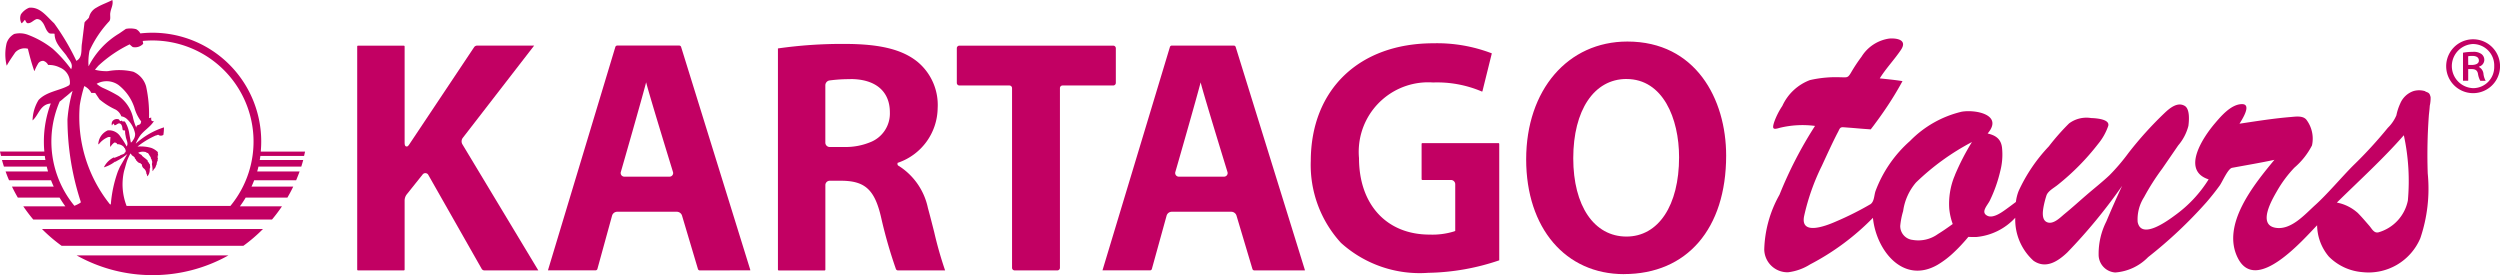
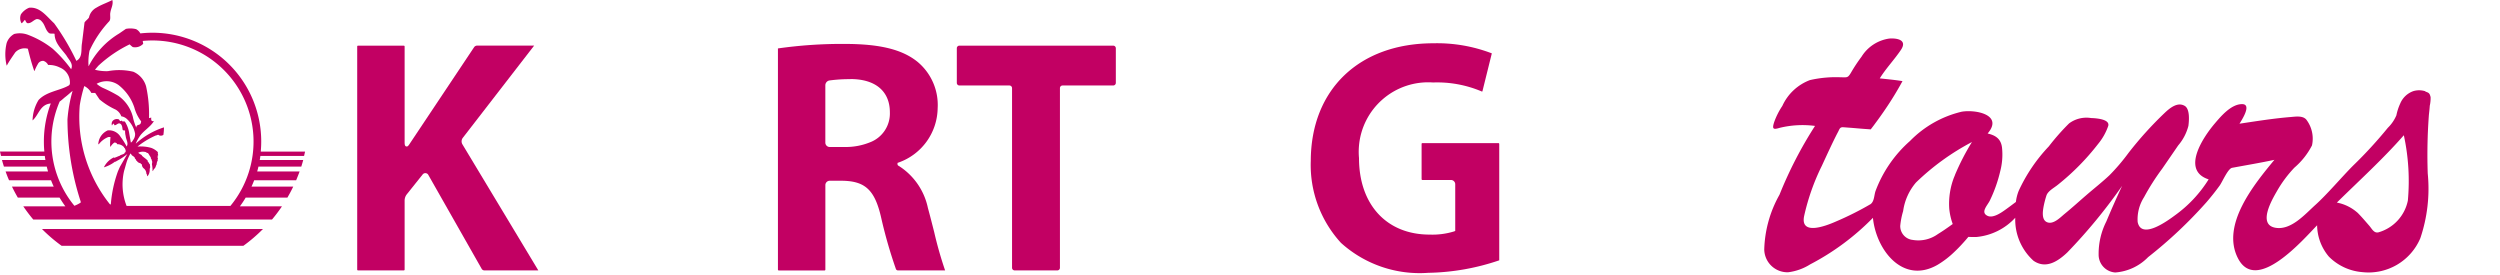
<svg xmlns="http://www.w3.org/2000/svg" width="217.006" height="23.883" viewBox="0 0 217.006 23.883">
  <g id="logo_kartagotours" transform="translate(0 0)">
    <g id="Group_18702" data-name="Group 18702" transform="translate(0 0)">
      <path id="Path_90148" data-name="Path 90148" d="M152.986,17.368c.273.272-.287-.29,0,0M158.844,6.8a1.756,1.756,0,0,0-1.043-.014,1.927,1.927,0,0,0-1.143,1.081,4.568,4.568,0,0,0-.331,1.019,3.332,3.332,0,0,1-.746,1.088,37.453,37.453,0,0,1-3.019,3.285c-.986.992-2.225,2.463-3.262,3.4-.906.814-2.1,2.211-3.457,1.991-1.6-.263-.3-2.463.125-3.2a10.467,10.467,0,0,1,1.509-2.024A6.349,6.349,0,0,0,149,11.5a2.728,2.728,0,0,0-.5-2.249c-.318-.356-.925-.249-1.358-.216-1.485.121-2.963.359-4.435.58.165-.272,1.12-1.7.223-1.7-.945,0-1.826,1.043-2.373,1.688-1.011,1.191-2.94,4.065-.528,4.844a11.025,11.025,0,0,1-2.918,3.117c-.631.468-2.933,2.163-3.244.575a3.579,3.579,0,0,1,.557-2.149,20.011,20.011,0,0,1,1.567-2.46c.465-.673.93-1.351,1.392-2.026a4.22,4.22,0,0,0,.891-1.706c.056-.432.142-1.457-.322-1.731-.637-.374-1.316.211-1.751.622a31.585,31.585,0,0,0-3.126,3.46,17.422,17.422,0,0,1-1.651,1.937c-.637.6-1.348,1.156-2.015,1.733-.628.542-1.241,1.1-1.882,1.623-.377.311-.963.93-1.5.732-.513-.187-.4-.945-.326-1.359a8.1,8.1,0,0,1,.242-.945c.125-.417.678-.688,1.011-.966a20.77,20.77,0,0,0,3.472-3.522,4.978,4.978,0,0,0,.889-1.579c.158-.6-1.117-.666-1.5-.681a2.52,2.52,0,0,0-1.9.468,19.673,19.673,0,0,0-1.757,1.992,14.236,14.236,0,0,0-2.617,3.863,3.855,3.855,0,0,0-.243.963c-.29.216-.578.435-.872.645-.367.264-1.088.783-1.579.565-.655-.3-.018-.906.186-1.325a12.085,12.085,0,0,0,.906-2.555,5.681,5.681,0,0,0,.151-2.08c-.1-.728-.551-1.032-1.245-1.194,1.387-1.618-1.028-2.1-2.255-1.89a9.252,9.252,0,0,0-4.482,2.54,10.828,10.828,0,0,0-3,4.365c-.122.377-.1.865-.415,1.112a26.622,26.622,0,0,1-3.005,1.509c-1.019.453-3.125,1.208-2.768-.485a19.16,19.16,0,0,1,1.531-4.338c.365-.786.987-2.157,1.413-2.954.133-.254.151-.424.462-.4.184.011.367.029.552.041.406.03.809.069,1.218.1.2.014.392.026.6.044.151-.193.3-.388.439-.583.285-.38.554-.762.82-1.153a28.452,28.452,0,0,0,1.5-2.453c-.655-.106-1.312-.168-1.973-.238.546-.882,1.268-1.623,1.842-2.48.545-.814-.239-1.029-1.01-.978a3.4,3.4,0,0,0-2.415,1.577,13.766,13.766,0,0,0-.906,1.369c-.29.491-.337.417-.882.417a10.108,10.108,0,0,0-2.687.242,4.3,4.3,0,0,0-2.4,2.245,6.286,6.286,0,0,0-.714,1.423c-.184.586-.077.648.48.48a8.35,8.35,0,0,1,3.072-.169,35.249,35.249,0,0,0-3.082,5.971,10.225,10.225,0,0,0-1.325,4.753,2.015,2.015,0,0,0,2.051,1.98h.017a4.627,4.627,0,0,0,1.914-.684,21.532,21.532,0,0,0,5.452-4.042c.276,2.8,2.611,5.807,5.614,4.076a7.9,7.9,0,0,0,1.435-1.1q.4-.376.762-.78c.162-.177.322-.359.472-.542.228.011.453.015.688.011a5.234,5.234,0,0,0,3.383-1.672,4.8,4.8,0,0,0,1.589,3.736c1.076.737,2.113.047,2.927-.722a46.682,46.682,0,0,0,4.759-5.781q-.715,1.531-1.369,3.091a6.193,6.193,0,0,0-.669,2.856,1.545,1.545,0,0,0,1.443,1.571,4.427,4.427,0,0,0,2.853-1.333,38.714,38.714,0,0,0,5.072-4.774c.4-.465.783-.945,1.143-1.443.234-.329.715-1.469,1.073-1.535,1.226-.228,2.453-.432,3.673-.693-1.731,2.1-4.679,5.657-3.149,8.572,1.6,3.043,5.629-1.626,6.857-2.892a4.3,4.3,0,0,0,1.017,2.717,4.613,4.613,0,0,0,2.915,1.351,4.881,4.881,0,0,0,5.028-2.946,13.414,13.414,0,0,0,.642-5.629,46.91,46.91,0,0,1,.1-5.067c.029-.267.062-.537.077-.8a3.02,3.02,0,0,0,.072-.755c-.083-.3-.11-.365-.453-.475M118.02,14.05c.074-.184.128-.322-.023.054s-.1.252-.029.066a6.355,6.355,0,0,0-.453,2.842,5.506,5.506,0,0,0,.3,1.31c-.417.3-.842.6-1.285.871a2.9,2.9,0,0,1-2.193.509,1.208,1.208,0,0,1-1.078-1.217,6.514,6.514,0,0,1,.252-1.285,4.836,4.836,0,0,1,1.117-2.483,21.088,21.088,0,0,1,4.856-3.512,20.778,20.778,0,0,0-1.469,2.845m39.308,2.234a3.622,3.622,0,0,1-2.566,2.764c-.382.077-.546-.3-.783-.575-.326-.373-.645-.755-.995-1.106a3.768,3.768,0,0,0-1.82-.906c1.955-1.923,4.006-3.783,5.814-5.845a18.811,18.811,0,0,1,.349,5.676" transform="translate(51.686 1.123)" fill="#c20063" />
-       <path id="Path_90149" data-name="Path 90149" d="M143.019,2.259a2.338,2.338,0,1,1-.021,0h.021Zm-.03.411a1.917,1.917,0,0,0,.03,3.831,1.832,1.832,0,0,0,1.822-1.843c0-.021,0-.044,0-.065a1.857,1.857,0,0,0-1.792-1.922l-.045,0Zm-.406,3.186h-.453V3.424a4.683,4.683,0,0,1,.847-.072,1.133,1.133,0,0,1,.755.187.635.635,0,0,1,.248.527.621.621,0,0,1-.465.568v.029a.756.756,0,0,1,.392.6,1.625,1.625,0,0,0,.19.6h-.465a1.843,1.843,0,0,1-.205-.626c-.059-.278-.219-.392-.552-.392h-.293V5.858Zm0-1.369h.3c.32,0,.626-.1.626-.377,0-.234-.158-.408-.58-.408a1.833,1.833,0,0,0-.352.029Z" transform="translate(71.664 1.151)" fill="#c20063" />
      <path id="Path_90150" data-name="Path 90150" d="M26.393,13.54l.088-.38H22.634c.026-.29.041-.583.041-.875A9.44,9.44,0,0,0,12.183,2.9a.909.909,0,0,0-.37-.37,2.041,2.041,0,0,0-.886-.023l-.59.406A7.043,7.043,0,0,0,7.7,5.737H7.686A5,5,0,0,1,7.771,4.4a9.523,9.523,0,0,1,1.66-2.5c.237-.2.085-.539.151-.827C9.633.725,9.852.4,9.751,0c-.439.237-.927.388-1.369.658a1.26,1.26,0,0,0-.658.86c-.1.168-.288.27-.388.439l-.219,1.79c-.1.542.085,1.233-.488,1.535A20.568,20.568,0,0,0,4.7,2.024C4.044,1.42,3.47.574,2.525.673a1.587,1.587,0,0,0-.709.572.893.893,0,0,0,.051.776c.136-.066.2-.22.3-.3.066.1.085.22.2.288.337.051.521-.27.827-.355a.532.532,0,0,1,.439.219c.288.3.288.691.6.978.136.118.355.033.506.085,0,.794.59,1.3,1.029,1.89.2.355.626.709.406,1.182a11.479,11.479,0,0,0-1.6-1.775A7.957,7.957,0,0,0,2.5,3.049a2.014,2.014,0,0,0-1.266-.1,1.4,1.4,0,0,0-.658.794,4.177,4.177,0,0,0,0,1.941H.595c.2-.373.472-.755.726-1.131a1.107,1.107,0,0,1,1.1-.322c.151.626.322,1.266.539,1.89l.033.051a3.573,3.573,0,0,1,.288-.6.5.5,0,0,1,.491-.288.708.708,0,0,1,.406.355,2.1,2.1,0,0,1,1.011.22,1.4,1.4,0,0,1,.878,1.208c0,.118.033.27-.1.355-.794.453-1.926.516-2.619,1.259a3.537,3.537,0,0,0-.521,1.772c.554-.483.637-1.389,1.582-1.472a9.369,9.369,0,0,0-.6,3.3c0,.293.012.586.041.875H0c.029.125.056.252.088.38h3.8c.015.118.033.237.054.352H.172c.051.193.109.382.168.571H4.059c.033.151.072.285.11.424H.485c.092.26.19.513.3.762H4.429c.072.187.151.373.234.554H1.04q.235.489.509.955H5.171q.231.385.5.755H2.021a13.94,13.94,0,0,0,.868,1.147H23.611a13.576,13.576,0,0,0,.865-1.147H20.824a8.494,8.494,0,0,0,.5-.755h3.623c.18-.311.352-.629.506-.955H21.831c.083-.183.162-.367.234-.554h3.642c.106-.252.205-.506.3-.762H22.325c.041-.142.077-.282.11-.424h3.719c.059-.187.116-.38.168-.571H22.548c.02-.118.038-.234.054-.352h3.8ZM8.249,6.044l.288-.337a11.1,11.1,0,0,1,2.717-1.857,2,2,0,0,0,.27.235A.959.959,0,0,0,12.43,3.8c-.012-.088-.029-.168-.044-.246.281-.027.563-.041.845-.041A8.776,8.776,0,0,1,20,17.876H10.989a5.162,5.162,0,0,1-.216-3.046c.107-.347.18-.663.275-.927a5.32,5.32,0,0,1,.278-.586,1.358,1.358,0,0,1,.131.175.705.705,0,0,1,.27.237c0,.018-.033.033-.051.033.1.018.136.118.169.2l.051.015c.051.136.22.169.34.219-.018.069.066.051.082.069a.432.432,0,0,0,.187.373.605.605,0,0,1,.2.439c.069.069.051.151.085.22h.015a.851.851,0,0,0,.186-.642c.085-.118.018-.288.018-.4-.085-.051-.085-.151-.169-.22,0,0-.048-.051,0-.066-.169-.2-.355-.288-.539-.472l.015-.033a1.773,1.773,0,0,1-.322-.2.855.855,0,0,1,.539-.085.36.36,0,0,1,.2.066l-.018.018.118.018a.793.793,0,0,1,.136.2,1.078,1.078,0,0,1,.151.27.071.071,0,0,1-.051.015c.1.036.1.118.118.2.051.066.015.186,0,.288a2.456,2.456,0,0,1,.051.6c.1-.048.1-.237.219-.237l-.015-.018c.085-.1.085-.237.169-.355-.033-.085.033-.169.051-.27.066-.015-.015-.184.066-.237-.085-.033-.033-.151-.033-.237,0-.048.051-.033.085-.033l-.066-.033c.018-.066-.051-.151,0-.219a1.618,1.618,0,0,0-.572-.373,3.3,3.3,0,0,0-1.208-.118,7.092,7.092,0,0,1,1.586-.963c.1,0,.2-.118.288-.015a.417.417,0,0,0,.373-.033,4.175,4.175,0,0,0,.051-.658,6.621,6.621,0,0,0-2.447,1.417,2.822,2.822,0,0,1,.288-.557c.322-.542.963-.86,1.285-1.4h-.136c-.136-.051-.085-.219-.1-.322-.066.033-.133.085-.186.033a11.328,11.328,0,0,0-.252-2.717,1.96,1.96,0,0,0-1.114-1.282,5.306,5.306,0,0,0-2.2-.051,3.959,3.959,0,0,1-1.114-.118V6.042Zm3.28,4.089a3.209,3.209,0,0,0-1.25-1.811,11.867,11.867,0,0,0-1.351-.693,2.412,2.412,0,0,1-.539-.355,1.781,1.781,0,0,1,1.89.1,4.123,4.123,0,0,1,1.384,1.962,3.462,3.462,0,0,0,.59,1.2c-.018.1-.033.22-.136.27s-.237.051-.27.169l-.018.1a4.624,4.624,0,0,1-.3-.945Zm-3.6-2.062a2.5,2.5,0,0,1,.337,0l.373.557a6.14,6.14,0,0,0,1.384.878,1.092,1.092,0,0,1,.506.59.908.908,0,0,1,.506.252,2.319,2.319,0,0,1,.691,1.248.828.828,0,0,1-.169.557c-.051.085-.118.2-.2.219l-.136-.776a2.6,2.6,0,0,0-.373-1.029c-.1-.085-.22.048-.254-.085-.066-.018-.118.033-.169.033-.051-.066-.085-.169-.169-.169a.483.483,0,0,0-.491.169.428.428,0,0,0-.051.37c.069-.033.051-.133.136-.151.066.018.051.085.085.136.184.015.3-.237.506-.136.169.118.169.322.2.491,0,.136.151.066.219.118a1.561,1.561,0,0,0,.051.472c.018.288.27.6.085.9a6.116,6.116,0,0,0-.524-.827,1.172,1.172,0,0,0-1.114-.572,1.379,1.379,0,0,0-.827,1.2h.051a1.929,1.929,0,0,1,.743-.59.372.372,0,0,1,.27-.018,4.8,4.8,0,0,0-.033.845c.118-.118.22-.318.406-.388.085.033.186.051.2.151a.779.779,0,0,1,.623.288l-.033.018.066.033c.051.1.136.254.051.373l-.136.015c.033,0,.085-.015.1.018-.066.118-.2.133-.322.184-.018.051-.118,0-.1.066-.169.051-.337.151-.506.187l-.033-.033a1.844,1.844,0,0,0-.86.86,3,3,0,0,0,.96-.491h.066c.033,0,.066-.066.1-.066a4.98,4.98,0,0,0,.906-.6l-.593,1.029c-.085.151-.151.322-.22.472a10.931,10.931,0,0,0-.614,2.827l-.033.066-.066-.051a12.133,12.133,0,0,1-2.6-8.569,11.548,11.548,0,0,1,.392-1.672,1.389,1.389,0,0,1,.614.6ZM6.3,7.894a12.28,12.28,0,0,0-.444,2.472A23.178,23.178,0,0,0,7.005,17.5v.085a2.966,2.966,0,0,1-.548.278A8.77,8.77,0,0,1,5.18,8.814c.18-.118.331-.275.5-.406.293-.228.432-.374.616-.516Z" fill="#c20063" />
-       <path id="Path_90151" data-name="Path 90151" d="M11,16.4a13.439,13.439,0,0,0,6.587-1.715H4.405A13.45,13.45,0,0,0,11,16.4" transform="translate(2.244 7.482)" fill="#c20063" />
      <path id="Path_90152" data-name="Path 90152" d="M4.117,14.626H19.9a13.4,13.4,0,0,0,1.7-1.458H2.411a13.9,13.9,0,0,0,1.706,1.458" transform="translate(1.228 6.708)" fill="#c20063" />
      <path id="Path_90153" data-name="Path 90153" d="M31.563,22.136a.286.286,0,0,1-.208-.121l-4.636-8.159a.294.294,0,0,0-.394-.133.291.291,0,0,0-.109.092l-1.384,1.733a.9.9,0,0,0-.175.5v6.015a.074.074,0,0,1-.074.074H20.615a.075.075,0,0,1-.074-.074V2.7a.074.074,0,0,1,.074-.074h3.968a.076.076,0,0,1,.074.074V11c0,.151,0,.38.18.38.066,0,.124-.018.278-.264L30.7,2.744a.341.341,0,0,1,.229-.121H35.9l-6.2,8.015a.506.506,0,0,0-.032.545l6.595,10.953h-4.7Z" transform="translate(10.465 1.336)" fill="#c20063" />
-       <path id="Path_90154" data-name="Path 90154" d="M44.684,22.138a.172.172,0,0,1-.151-.11l-1.387-4.655a.479.479,0,0,0-.436-.326h-5.2a.466.466,0,0,0-.432.331L35.8,22.024a.168.168,0,0,1-.142.107H31.51l5.854-19.4a.177.177,0,0,1,.151-.11h5.4a.172.172,0,0,1,.151.11L49.08,22.111l-.015.021ZM40.037,5.792c-.29,1.161-2.178,7.737-2.2,7.8a.316.316,0,0,0,.314.409h3.909a.314.314,0,0,0,.319-.309.342.342,0,0,0-.017-.1c-.018-.065-2.047-6.642-2.334-7.8Z" transform="translate(16.053 1.334)" fill="#c20063" />
-       <path id="Path_90155" data-name="Path 90155" d="M76.571,22.137a.179.179,0,0,1-.151-.11l-1.39-4.655a.479.479,0,0,0-.436-.326H69.4a.467.467,0,0,0-.432.331l-1.285,4.648a.168.168,0,0,1-.14.107H63.4l5.857-19.4a.177.177,0,0,1,.151-.11h5.4a.174.174,0,0,1,.151.11l6.014,19.381-.015.021ZM71.925,5.791c-.29,1.161-2.177,7.737-2.2,7.8a.316.316,0,0,0,.314.409h3.908a.314.314,0,0,0,.318-.309.341.341,0,0,0-.017-.1c-.018-.065-2.047-6.642-2.335-7.8Z" transform="translate(32.298 1.335)" fill="#c20063" />
      <path id="Path_90156" data-name="Path 90156" d="M55.141,22.185a.2.2,0,0,1-.162-.113,40.829,40.829,0,0,1-1.263-4.377c-.546-2.46-1.372-3.262-3.395-3.292H49.23a.377.377,0,0,0-.377.377v7.337a.076.076,0,0,1-.075.074H44.81a.076.076,0,0,1-.074-.074V2.917a39.333,39.333,0,0,1,5.792-.391c3.019,0,4.962.469,6.29,1.526A4.866,4.866,0,0,1,58.6,8.11a5.079,5.079,0,0,1-3.386,4.708l-.1.036v.106c0,.1.066.133.151.18a5.7,5.7,0,0,1,2.488,3.623c.2.729.377,1.435.545,2.091a33.255,33.255,0,0,0,.949,3.333Zm-4.119-16.6a12.666,12.666,0,0,0-1.82.113.428.428,0,0,0-.352.414v4.981a.381.381,0,0,0,.377.38h1.384a5.6,5.6,0,0,0,2.113-.406,2.673,2.673,0,0,0,1.728-2.6c0-1.84-1.254-2.892-3.431-2.892Z" transform="translate(22.791 1.287)" fill="#c20063" />
      <path id="Path_90157" data-name="Path 90157" d="M60.043,22.135a.228.228,0,0,1-.226-.226V6.31a.228.228,0,0,0-.226-.226H55.249a.227.227,0,0,1-.226-.226V2.851a.227.227,0,0,1,.226-.226H68.6a.228.228,0,0,1,.226.226V5.858a.228.228,0,0,1-.226.226h-4.4a.227.227,0,0,0-.226.226v15.6a.228.228,0,0,1-.226.226Z" transform="translate(28.031 1.337)" fill="#c20063" />
      <path id="Path_90158" data-name="Path 90158" d="M85.576,22.414A10.185,10.185,0,0,1,78,19.813a10,10,0,0,1-2.619-7.125C75.4,6.5,79.585,2.49,86.026,2.49a13.248,13.248,0,0,1,5.07.875L90.284,6.64a.047.047,0,0,1-.044.041A9.873,9.873,0,0,0,86,5.893a6.028,6.028,0,0,0-6.442,5.583,5.878,5.878,0,0,0,.009.978c0,4.039,2.4,6.642,6.125,6.642a6.4,6.4,0,0,0,2.137-.278l.091-.039V14.732a.372.372,0,0,0-.367-.377H85.07A.074.074,0,0,1,85,14.278V11.229a.071.071,0,0,1,.066-.074h6.608a.075.075,0,0,1,.066.074v10.1A20.055,20.055,0,0,1,85.576,22.414Z" transform="translate(38.398 1.267)" fill="#c20063" />
-       <path id="Path_90159" data-name="Path 90159" d="M96.252,22.578c-5.078,0-8.488-4-8.488-9.962,0-6.023,3.614-10.227,8.788-10.227,5.92,0,8.571,4.981,8.571,9.9,0,6.347-3.4,10.285-8.871,10.285m.219-16.935c-2.808,0-4.62,2.7-4.62,6.885,0,4.13,1.811,6.793,4.62,6.793,2.773,0,4.566-2.7,4.566-6.885,0-3.378-1.408-6.791-4.566-6.791Z" transform="translate(44.711 1.217)" fill="#c20063" />
    </g>
  </g>
</svg>